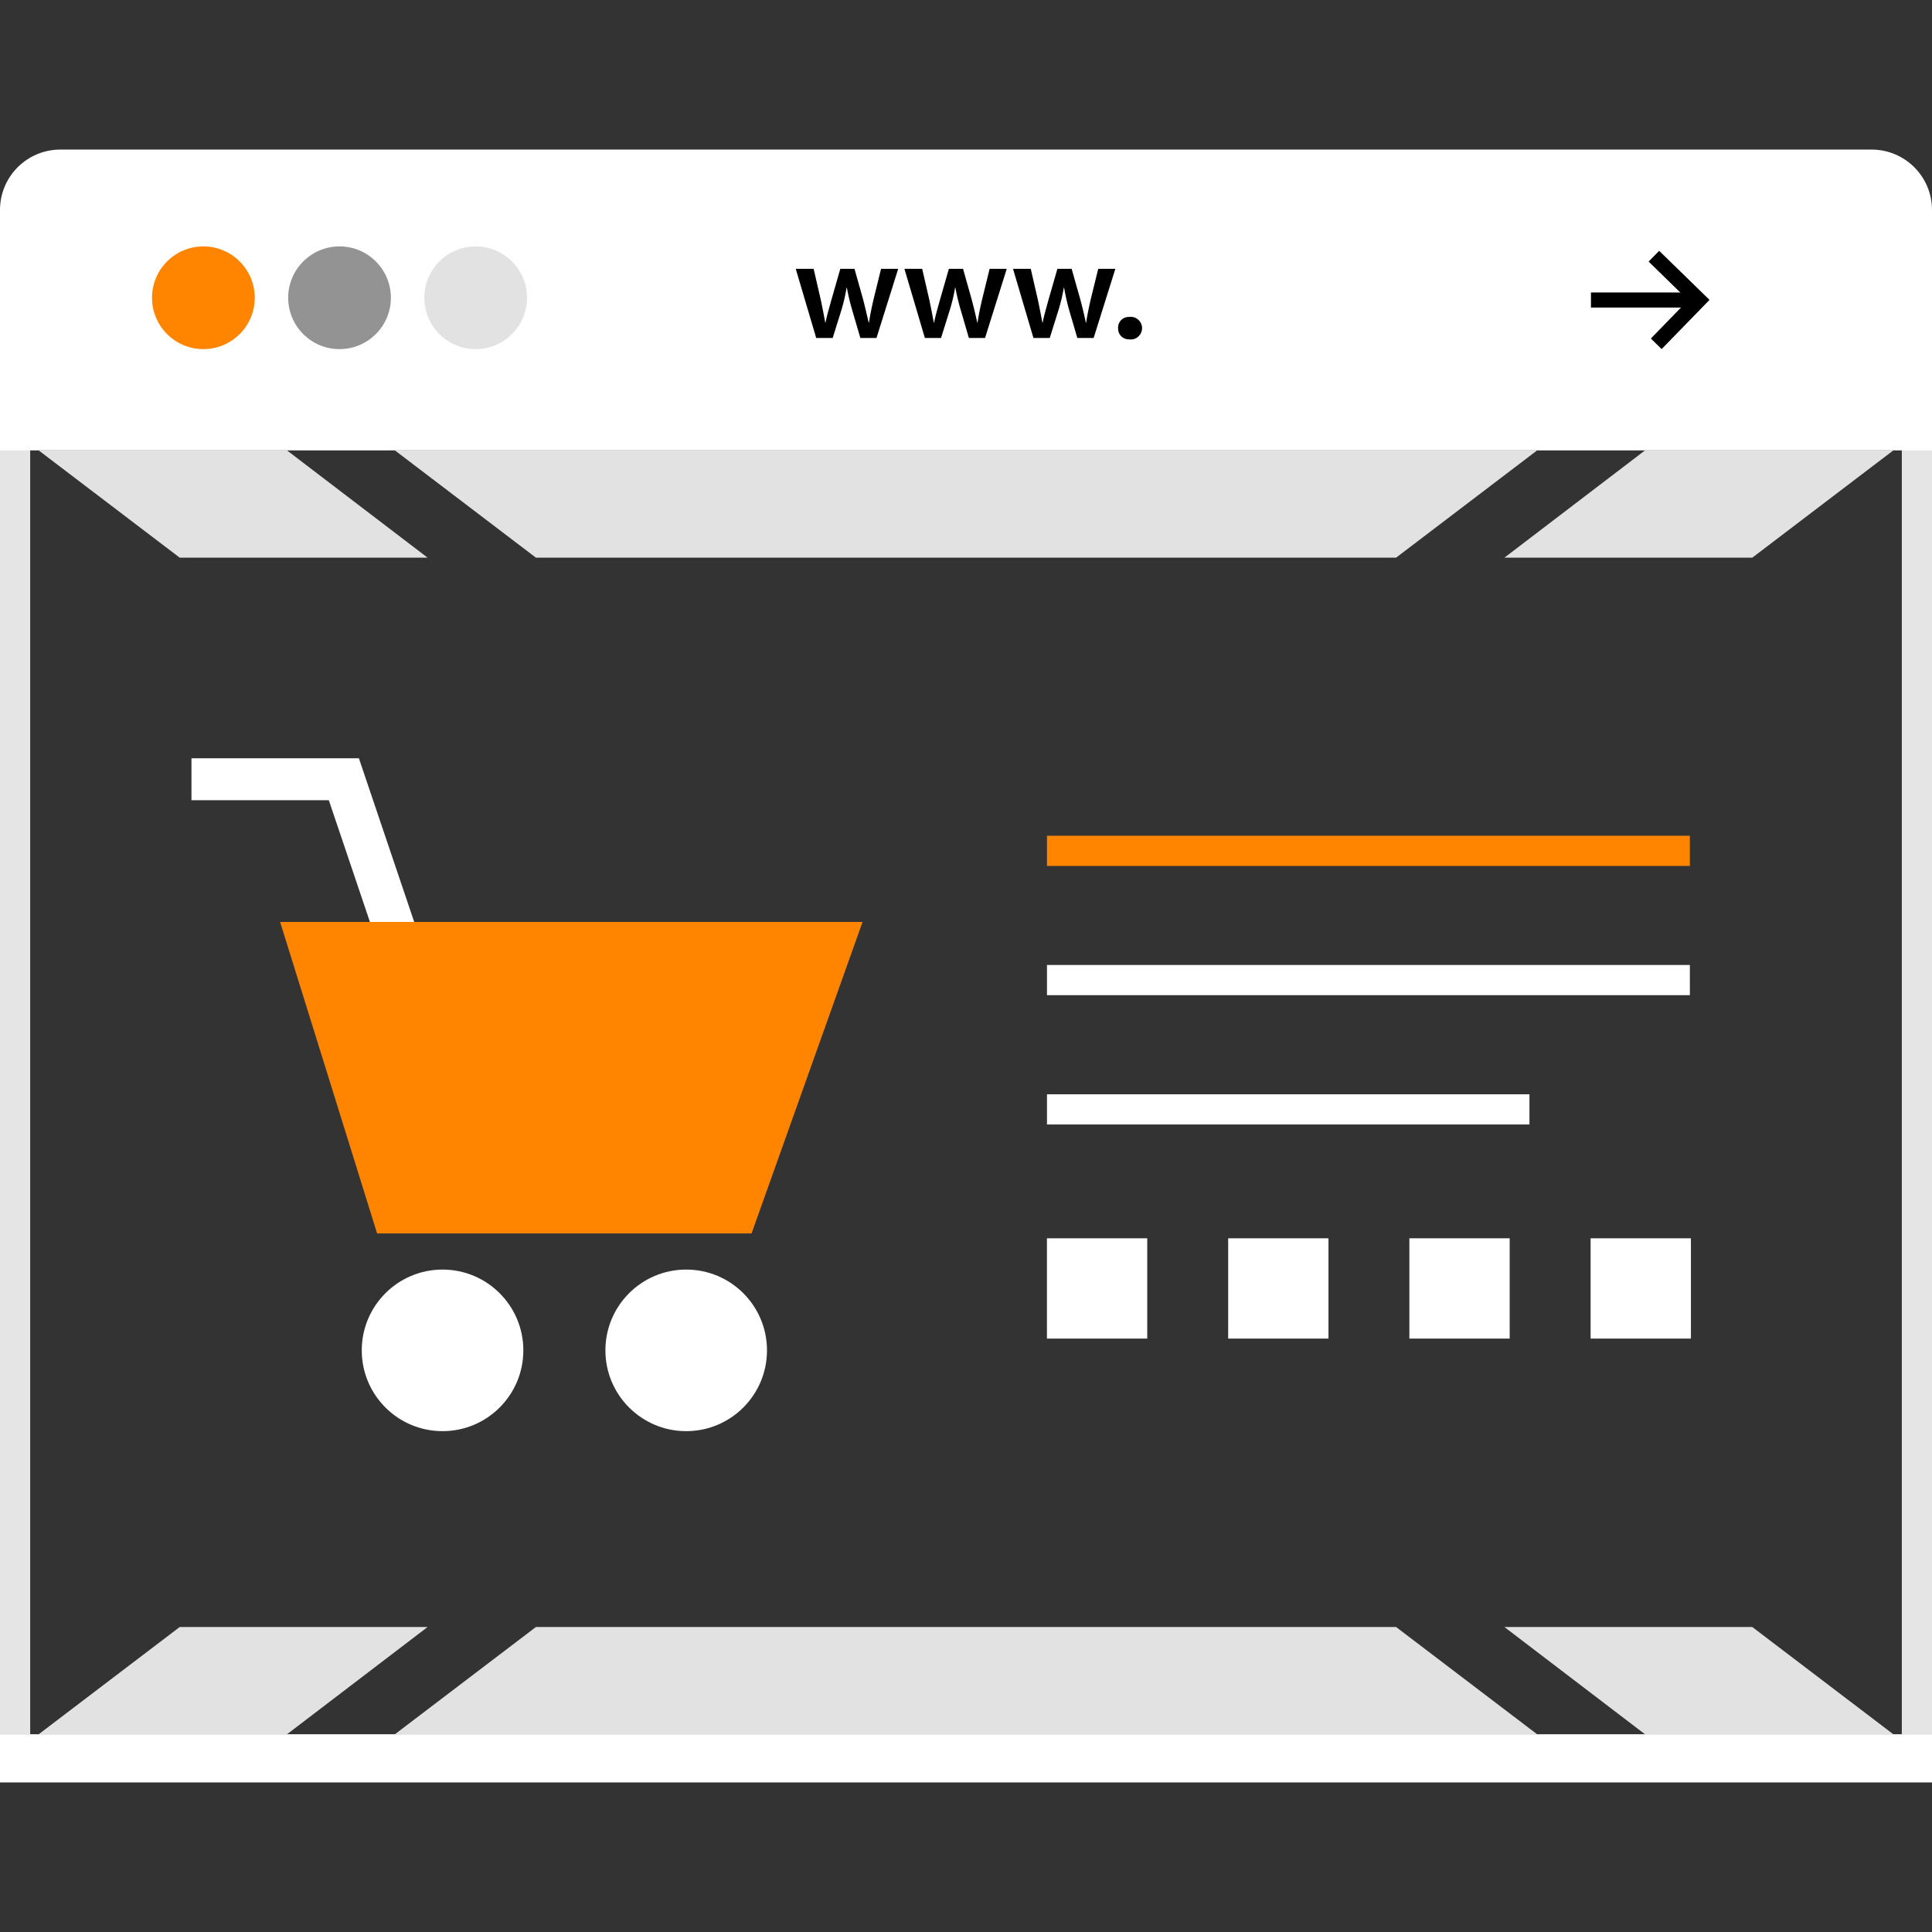
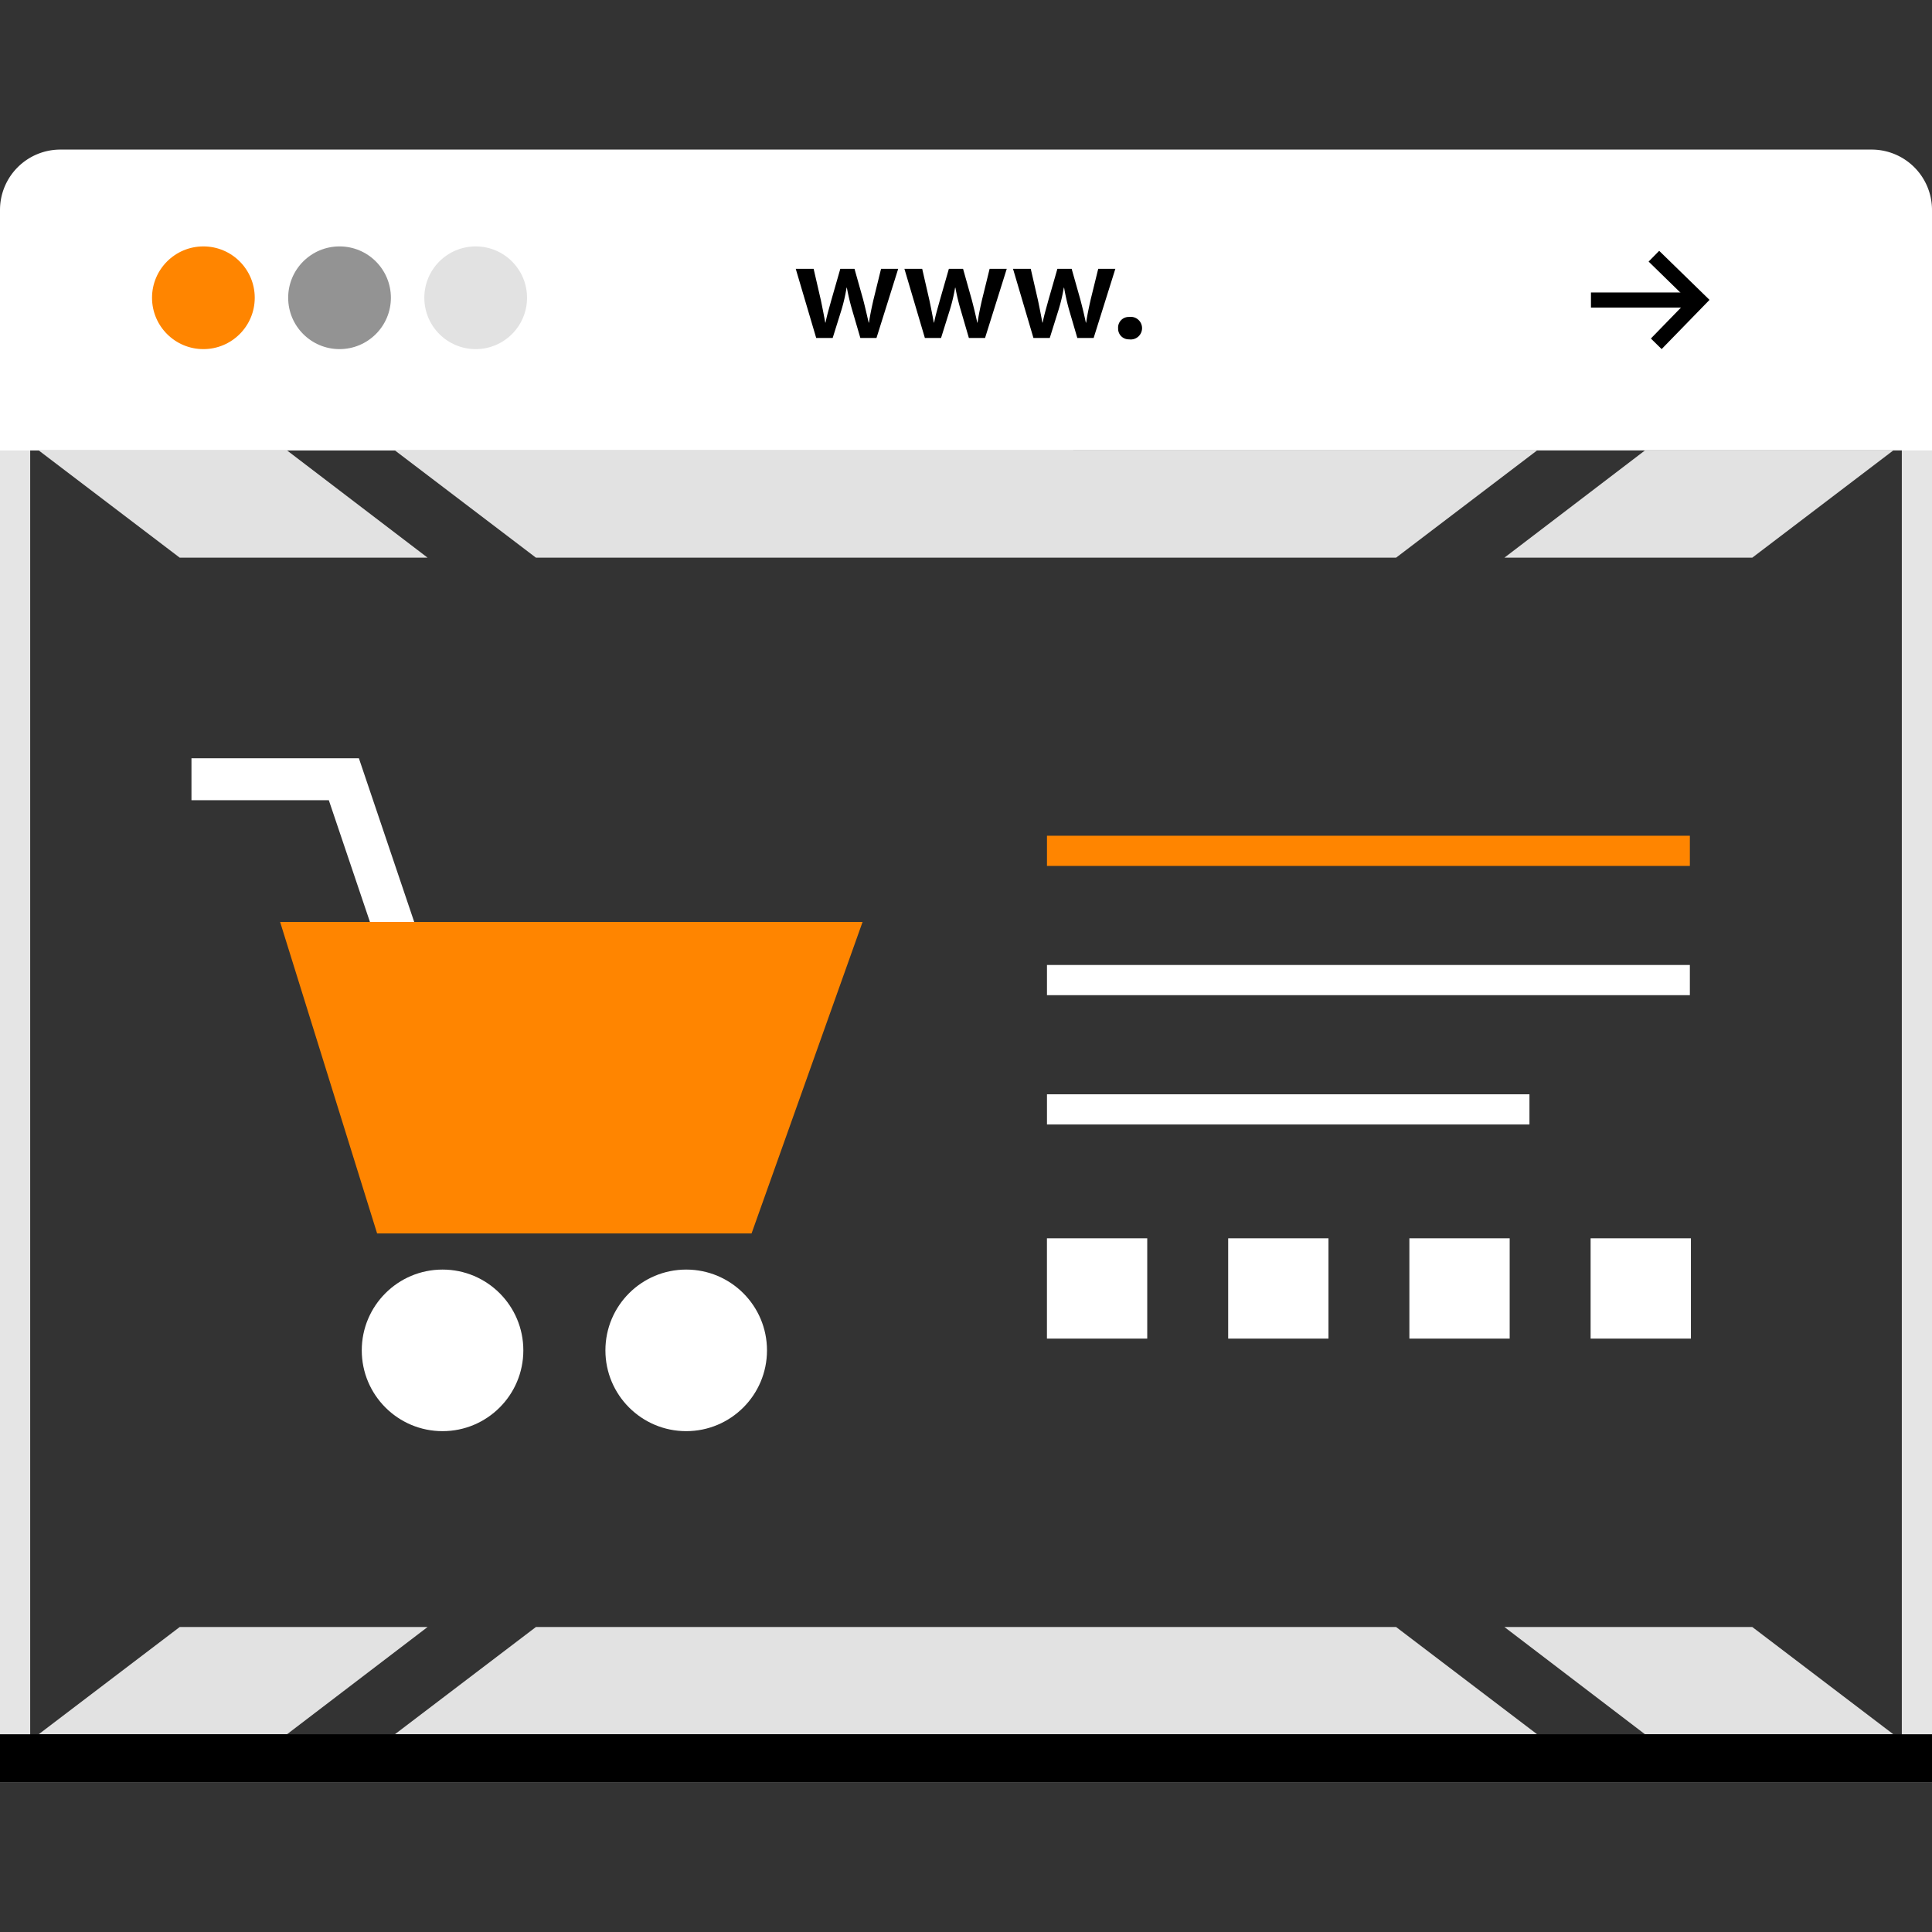
<svg xmlns="http://www.w3.org/2000/svg" id="Layer_1" data-name="Layer 1" viewBox="0 0 512 512">
  <rect x="0" y="0" width="512" height="512" fill="#333333" stroke="none" />
  <defs>
    <style>.cls-1{fill:#e2e2e2;}.cls-2{fill:#e5e5e5;}.cls-3{fill:#fff;}.cls-4{fill:#ff8500;}.cls-5{fill:#939393;}</style>
  </defs>
  <polygon class="cls-1" points="369.97 431.17 142.03 431.17 104.66 459.59 407.34 459.59 369.97 431.17" />
  <polygon class="cls-1" points="113.32 431.17 47.63 431.17 10.26 459.59 76.07 459.59 113.32 431.17" />
  <polygon class="cls-1" points="464.37 431.17 398.68 431.17 435.93 459.59 501.74 459.59 464.37 431.17" />
  <polygon class="cls-1" points="369.97 147.79 142.03 147.79 104.66 119.37 407.34 119.37 369.97 147.79" />
  <polygon class="cls-1" points="113.32 147.79 47.63 147.79 10.26 119.37 76.07 119.37 113.32 147.79" />
  <polygon class="cls-1" points="464.37 147.79 398.68 147.79 435.93 119.37 501.74 119.37 464.37 147.79" />
  <path class="cls-2" d="M504,113.85v350.5H8V113.85H504m8-8H0v366.5H512Z" />
-   <path class="cls-3" d="M0,119.37V55.64a16,16,0,0,1,16-16H496a16,16,0,0,1,16,16v63.72H0Z" />
+   <path class="cls-3" d="M0,119.37V55.64a16,16,0,0,1,16-16H496a16,16,0,0,1,16,16v63.72Z" />
  <polygon class="cls-3" points="471.62 101.51 171.54 101.51 200.24 57.51 471.62 57.51 471.62 101.51" />
  <circle class="cls-4" cx="53.9" cy="78.91" r="13.61" />
  <circle class="cls-5" cx="89.98" cy="78.91" r="13.61" />
  <circle class="cls-1" cx="126.06" cy="78.91" r="13.61" />
  <path d="M215.62,71.24l1.92,8.32c.41,2,.8,3.94,1.16,5.93h.08c.38-2,1-4,1.51-5.89l2.4-8.36h3.76l2.29,8.13c.56,2.15,1,4.14,1.47,6.13h.08c.29-2,.71-4,1.2-6.13l2-8.13h4.54l-5.75,18.32H228l-2.18-7.45a58.88,58.88,0,0,1-1.39-5.87h-.08A45.12,45.12,0,0,1,223,82.11l-2.33,7.45H216.3l-5.42-18.32Z" />
  <path d="M244.39,71.24l1.91,8.32c.42,2,.8,3.94,1.17,5.93h.08c.38-2,1-4,1.51-5.89l2.4-8.36h3.76l2.29,8.13c.56,2.15,1.05,4.14,1.47,6.13h.08c.29-2,.71-4,1.2-6.13l2-8.13h4.54l-5.75,18.32h-4.29l-2.17-7.45a56.27,56.27,0,0,1-1.4-5.87h-.08a45.12,45.12,0,0,1-1.39,5.87l-2.33,7.45H245.1l-5.42-18.32Z" />
  <path d="M273.16,71.24l1.91,8.32c.42,2,.8,3.94,1.17,5.93h.08c.38-2,1-4,1.5-5.89l2.4-8.36H284l2.3,8.13c.56,2.15,1.05,4.14,1.46,6.13h.08c.3-2,.72-4,1.2-6.13l2-8.13h4.54l-5.75,18.32h-4.33l-2.18-7.45A58.88,58.88,0,0,1,282,76.24h-.08a45.12,45.12,0,0,1-1.39,5.87l-2.33,7.45h-4.33l-5.41-18.32Z" />
  <path d="M296.31,87a2.82,2.82,0,0,1,2.61-3h.28a3,3,0,1,1,0,5.93,2.82,2.82,0,0,1-2.89-2.76Z" />
  <rect y="459.6" width="512" height="12.77" />
-   <polygon class="cls-3" points="501.74 459.59 435.93 459.59 407.34 459.59 104.66 459.59 76.07 459.59 10.26 459.59 0 459.59 0 472.36 512 472.36 512 459.59 501.74 459.59" />
  <polygon points="440.35 92.51 437.5 89.71 447.38 79.55 436.9 69.32 439.7 66.47 453.04 79.47 440.35 92.51" />
  <rect x="421.62" y="77.51" width="26.42" height="4" />
  <polygon class="cls-3" points="101.19 253.66 87.14 212.06 50.74 212.06 50.74 200.95 95.11 200.95 111.72 250.1 101.19 253.66" />
  <circle class="cls-3" cx="181.85" cy="357.86" r="21.41" />
  <circle class="cls-3" cx="117.28" cy="357.86" r="21.41" />
  <polygon class="cls-4" points="74.23 244.32 228.59 244.32 199.17 326.88 99.94 326.88 74.23 244.32" />
  <rect class="cls-4" x="277.46" y="221.48" width="170.37" height="8" />
  <rect class="cls-3" x="277.46" y="255.73" width="170.37" height="8" />
  <rect class="cls-3" x="277.46" y="290" width="127.86" height="8" />
  <rect class="cls-3" x="277.45" y="328.16" width="26.58" height="26.58" />
  <rect class="cls-3" x="325.48" y="328.16" width="26.58" height="26.58" />
  <rect class="cls-3" x="373.5" y="328.16" width="26.58" height="26.58" />
  <rect class="cls-3" x="421.53" y="328.16" width="26.58" height="26.58" />
</svg>